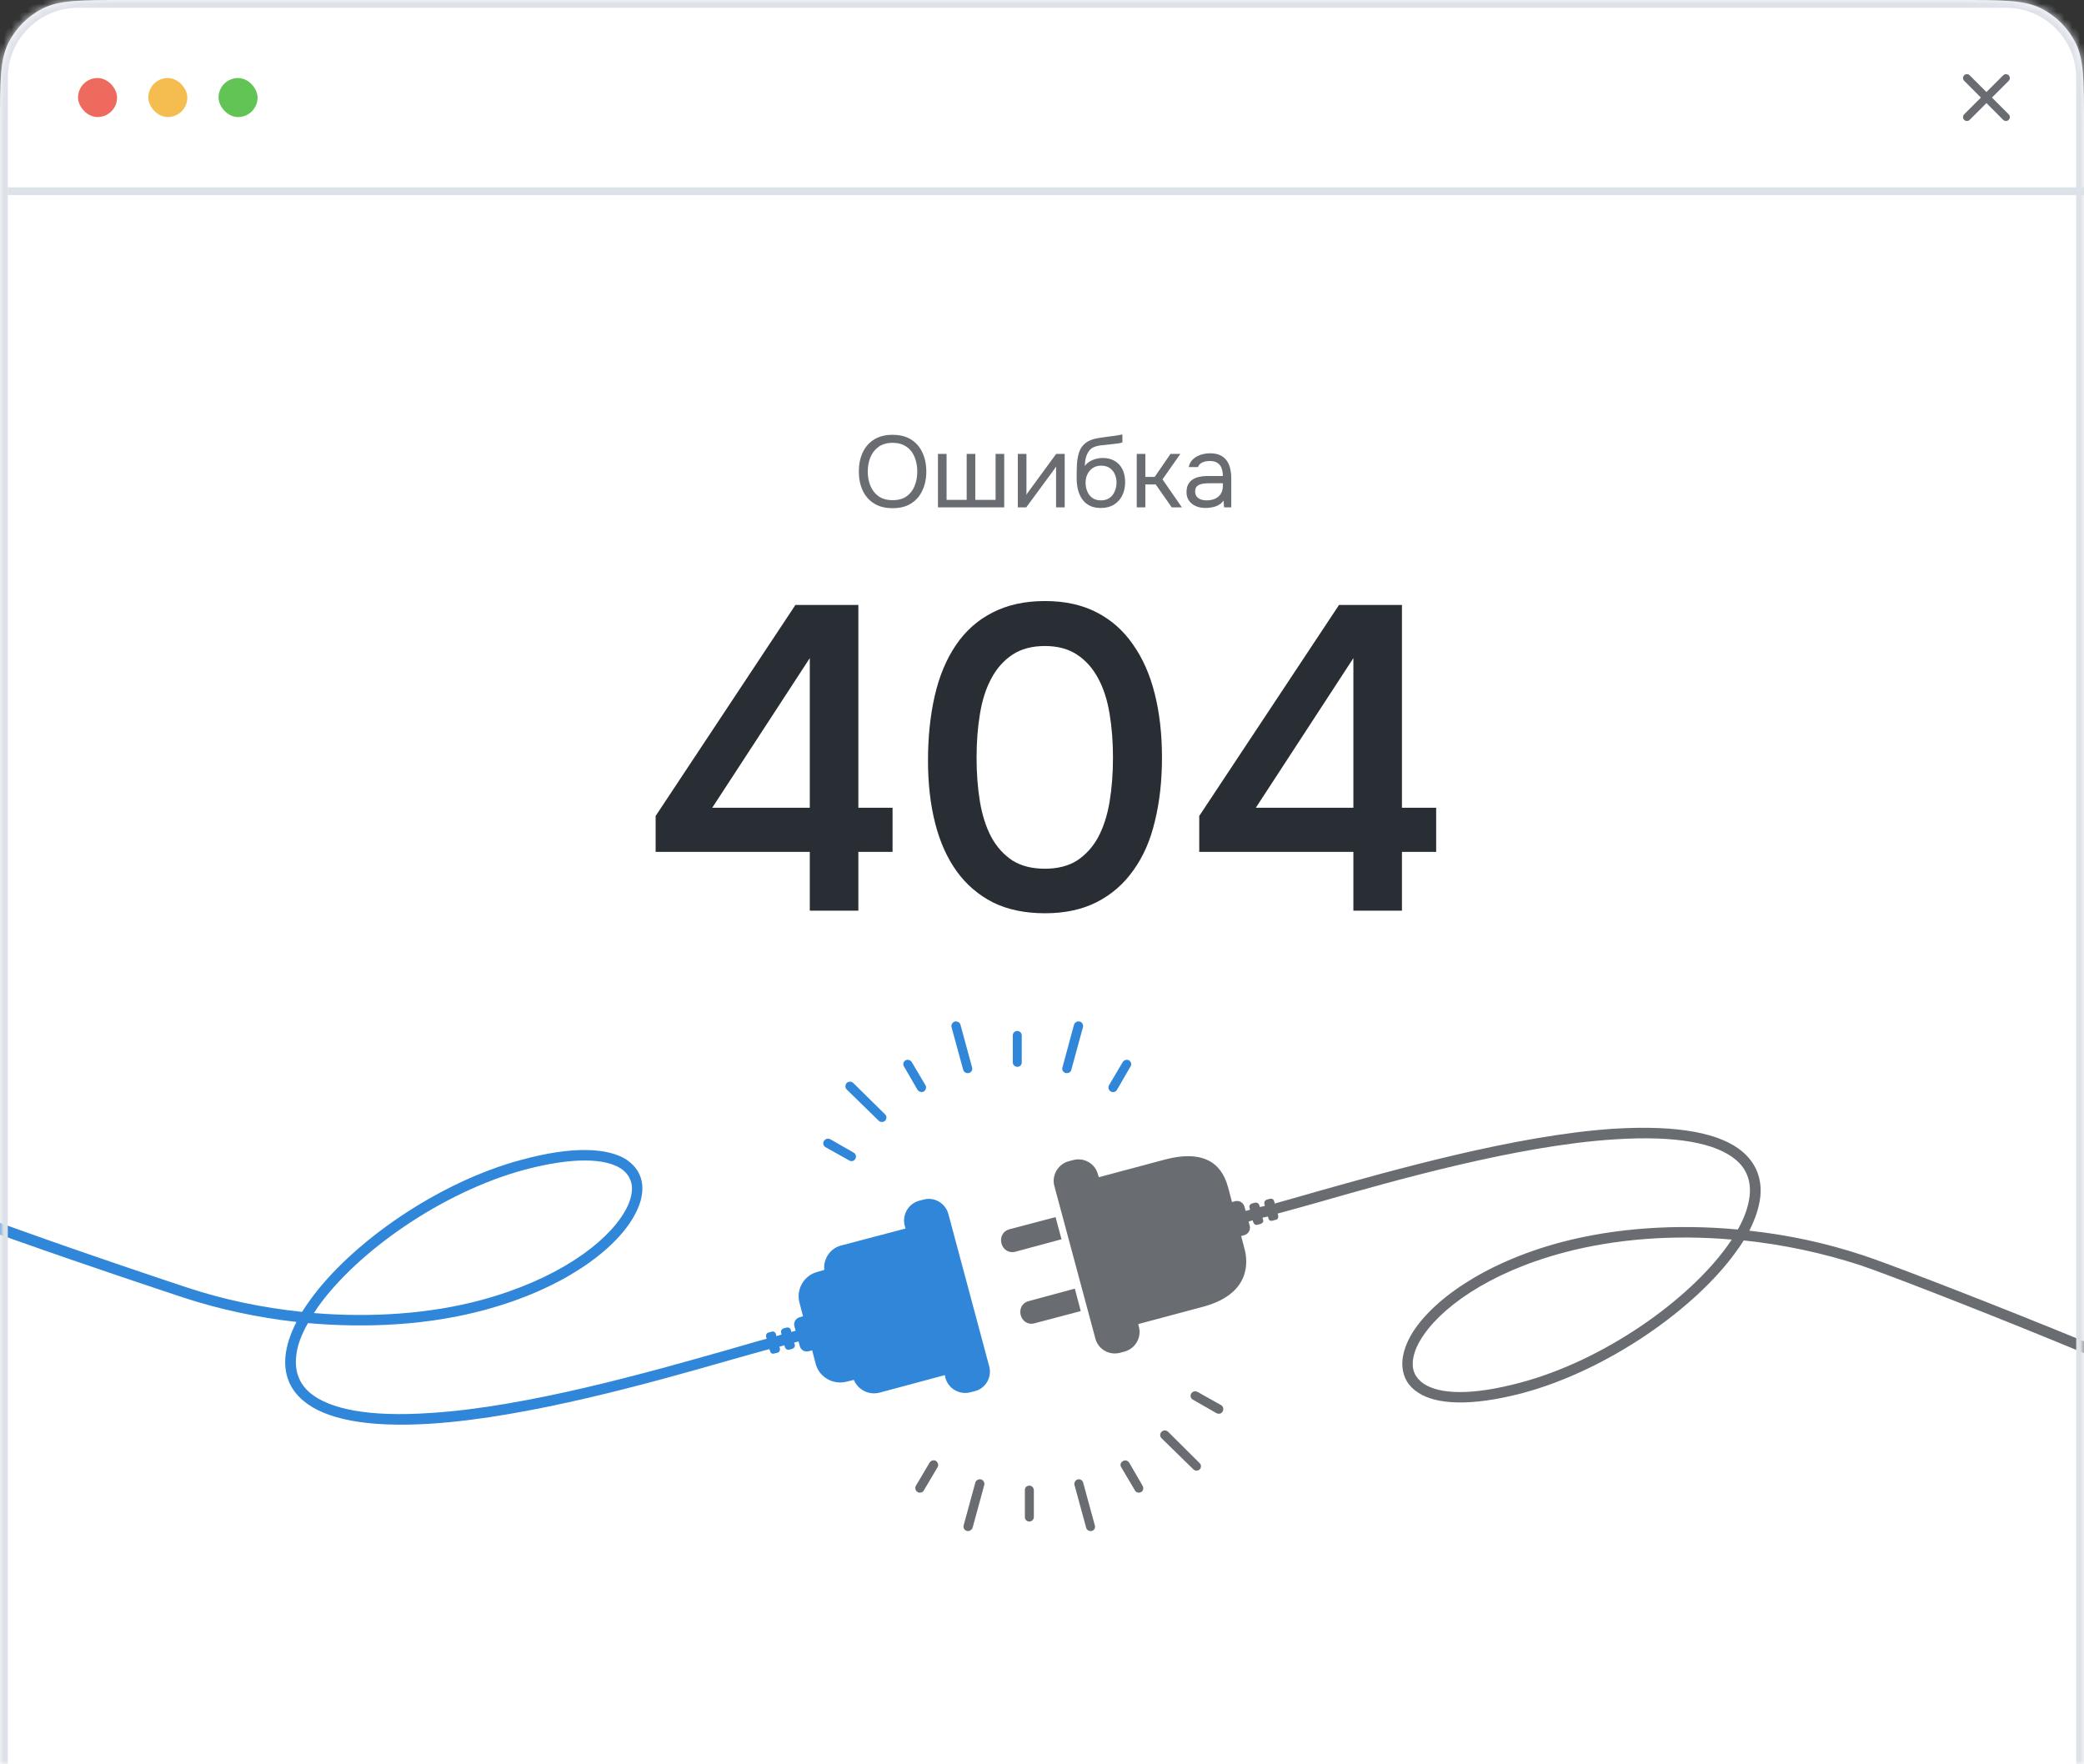
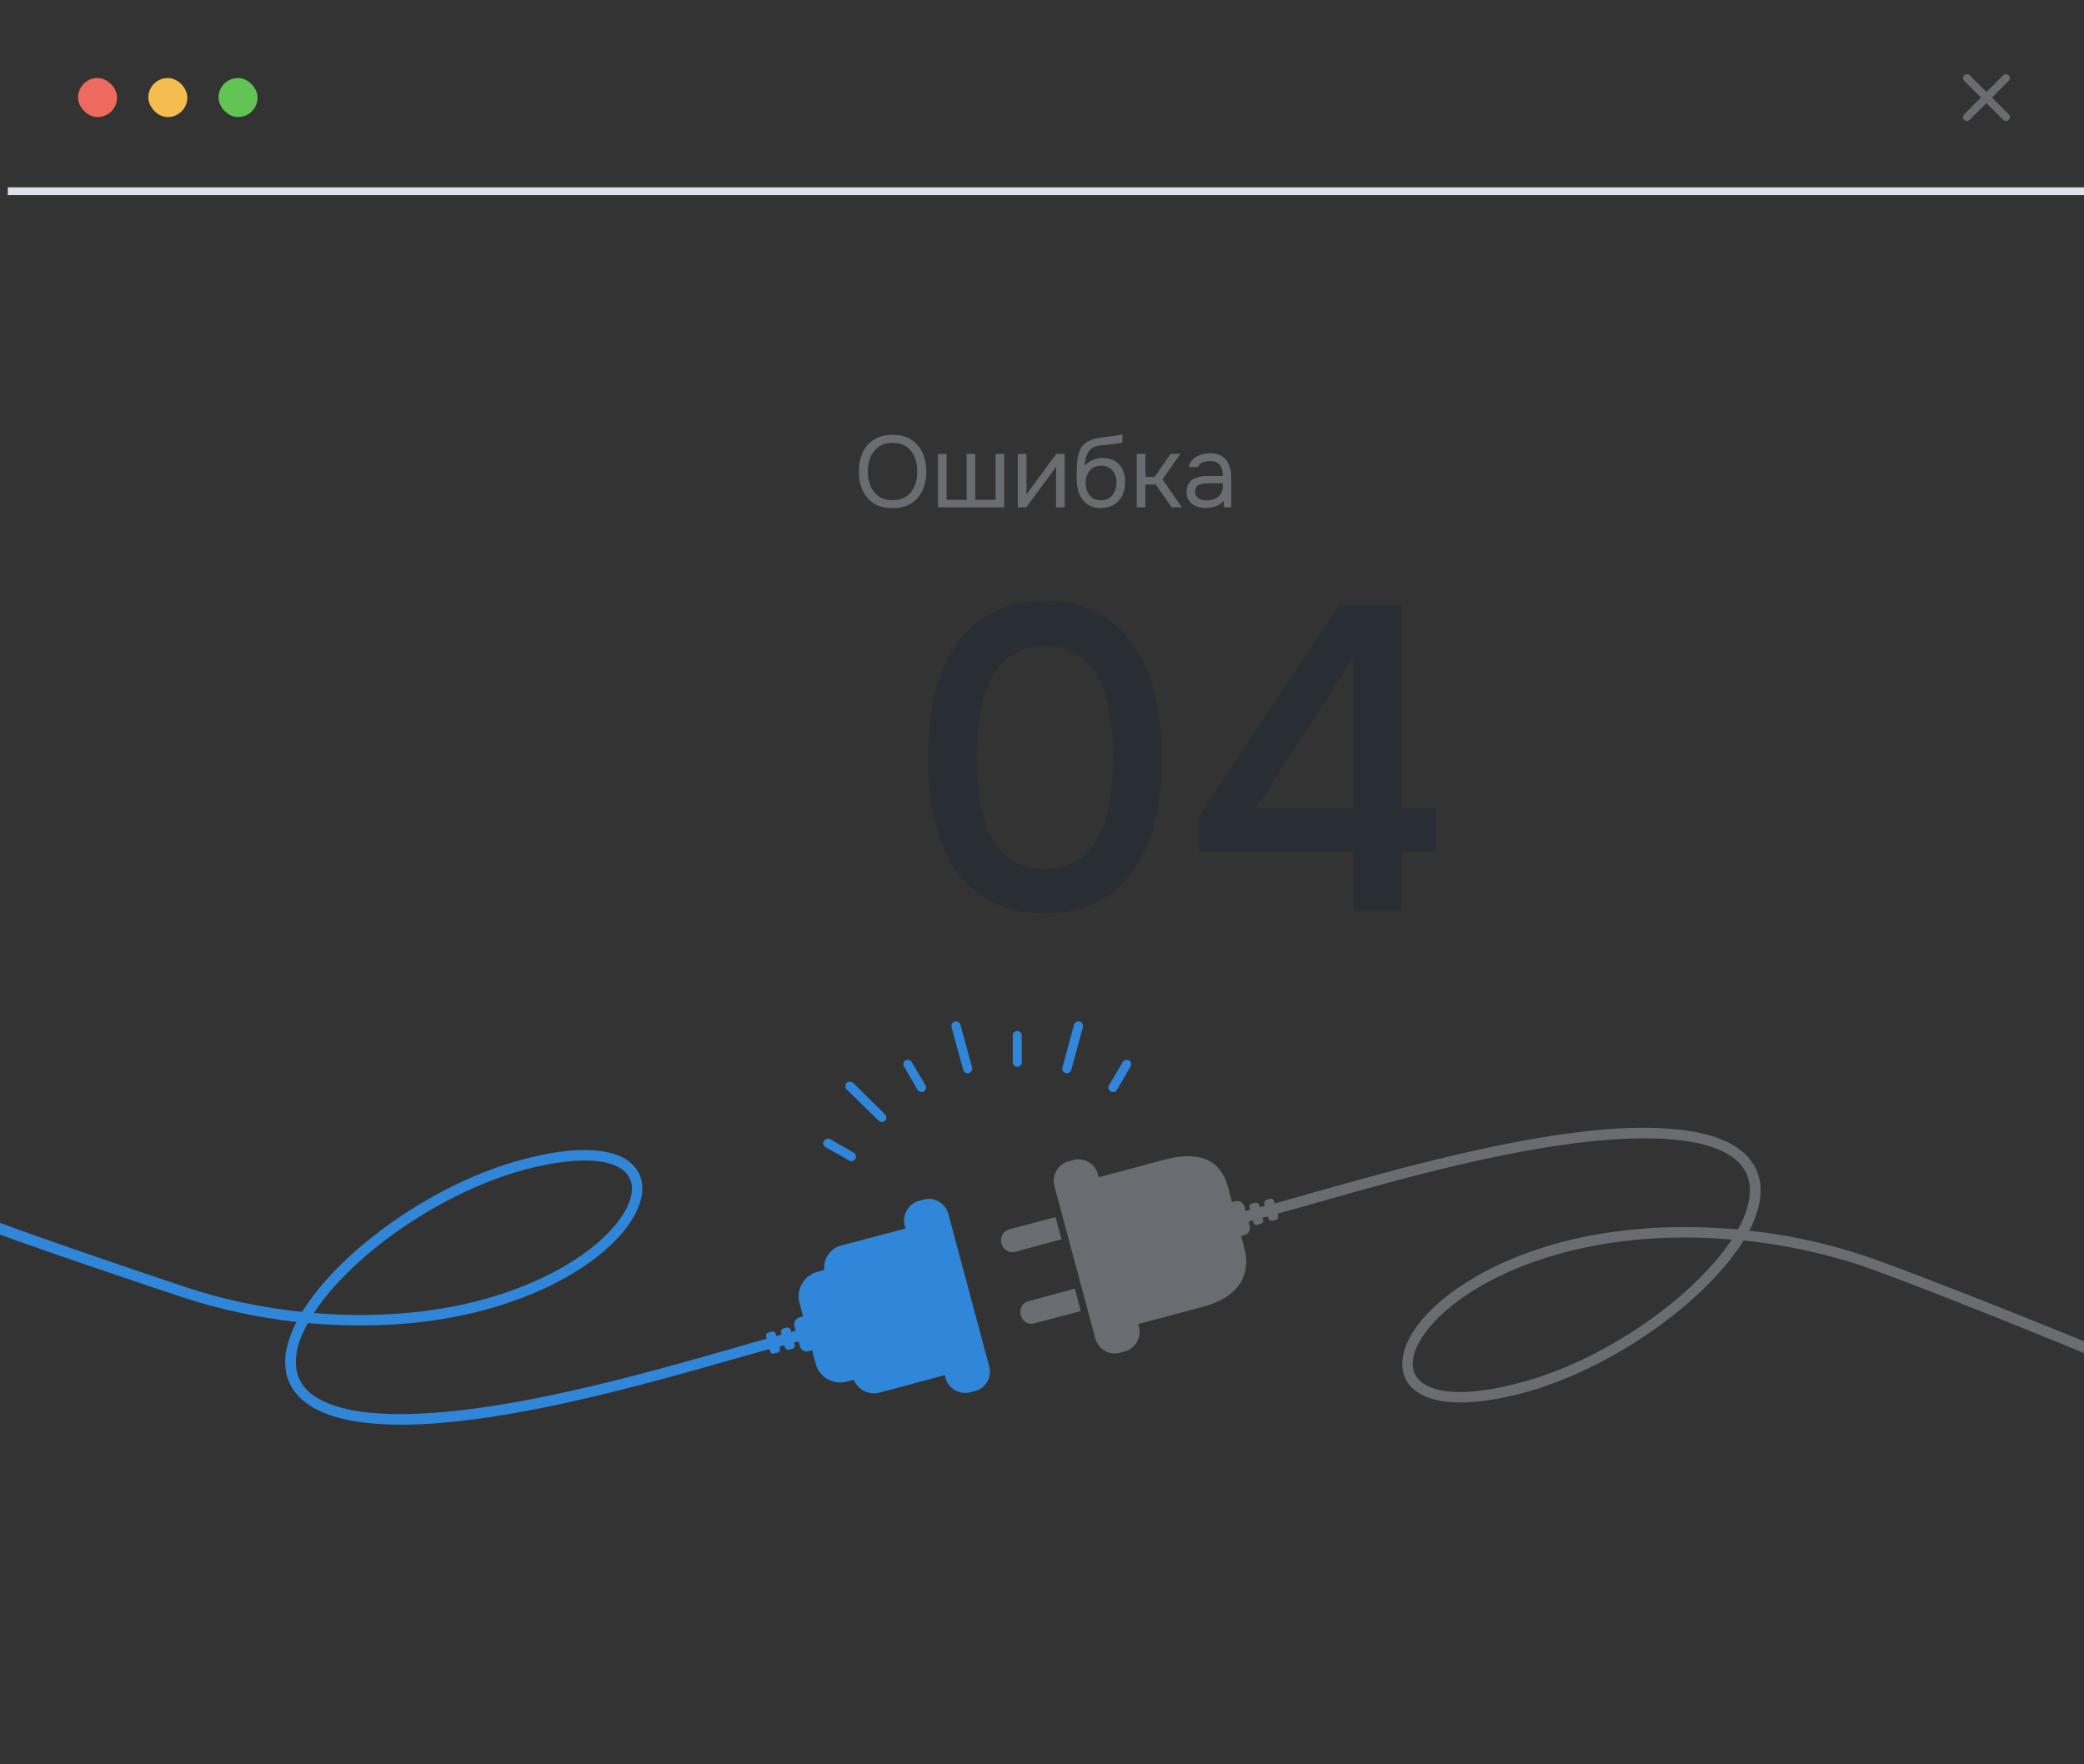
<svg xmlns="http://www.w3.org/2000/svg" width="267" height="226" viewBox="0 0 267 226" fill="none">
  <rect x="0" y="0" width="267" height="226" fill="#333333" stroke="none" />
  <g clip-path="url(#clip0_171_1028)">
    <mask id="path-1-inside-1_171_1028" fill="white">
      <path d="M0 16C0 10.399 0 7.599 1.09 5.46C2.049 3.578 3.578 2.049 5.46 1.09C7.599 0 10.399 0 16 0H251C256.601 0 259.401 0 261.54 1.09C263.422 2.049 264.951 3.578 265.91 5.46C267 7.599 267 10.399 267 16V226H0V16Z" />
    </mask>
-     <path d="M0 16C0 10.399 0 7.599 1.09 5.46C2.049 3.578 3.578 2.049 5.46 1.09C7.599 0 10.399 0 16 0H251C256.601 0 259.401 0 261.54 1.09C263.422 2.049 264.951 3.578 265.91 5.46C267 7.599 267 10.399 267 16V226H0V16Z" fill="white" />
    <path fill-rule="evenodd" clip-rule="evenodd" d="M286.096 182.191V180.488C282.069 177.459 244.179 162.59 238.671 160.811C233.948 159.249 229.071 158.196 224.123 157.669C224.882 156.154 225.377 154.715 225.529 153.315C225.757 151.044 225.034 149.037 223.173 147.484C220.476 145.251 215.235 144.077 206.688 144.608C194.153 145.441 178.316 149.946 168.512 152.71C166.5 153.277 164.715 153.807 163.309 154.186L163.385 154.337L163.233 153.884C163.196 153.656 162.93 153.504 162.702 153.581L162.283 153.694C162.177 153.731 162.088 153.805 162.032 153.902C161.976 154 161.958 154.114 161.98 154.224L162.056 154.489L161.409 154.64L161.333 154.375C161.296 154.269 161.222 154.18 161.125 154.125C161.027 154.069 160.912 154.051 160.802 154.072L160.385 154.186C160.156 154.262 160.004 154.489 160.08 154.715L160.156 154.981L159.587 155.132L159.434 154.564C159.362 154.323 159.2 154.118 158.981 153.991C158.763 153.864 158.504 153.825 158.257 153.882L157.839 153.995L157.384 152.253C156.965 150.815 155.864 146.764 149.141 148.581L140.784 150.815L140.67 150.473C140.328 149.073 138.885 148.24 137.48 148.621L136.909 148.772C135.539 149.151 134.708 150.589 135.087 151.953L140.329 171.449C140.671 172.85 142.114 173.684 143.519 173.302L144.088 173.151C145.458 172.772 146.292 171.333 145.912 169.971L145.837 169.629L154.193 167.395C160.308 165.729 159.852 161.565 159.473 160.089L159.017 158.348L159.434 158.234C159.677 158.161 159.882 158 160.009 157.782C160.136 157.564 160.176 157.306 160.119 157.06L159.967 156.493L160.498 156.341L160.574 156.606C160.651 156.833 160.878 156.985 161.106 156.909L161.524 156.795C161.752 156.72 161.904 156.493 161.828 156.265L161.752 156L162.437 155.849L162.512 156.076C162.551 156.341 162.78 156.455 163.045 156.379L163.463 156.265C163.69 156.228 163.805 156 163.767 155.773L163.69 155.471C165.134 155.092 166.881 154.599 168.895 154.032C178.657 151.231 194.383 146.763 206.805 145.968C214.971 145.438 219.872 146.498 222.341 148.542C223.822 149.754 224.354 151.382 224.164 153.198C224.011 154.523 223.518 156 222.645 157.514C214.895 156.795 207.033 157.287 200.006 159.143C189.938 161.833 183.29 166.755 180.782 171.031C179.948 172.508 179.567 173.908 179.681 175.158C179.796 176.484 180.441 177.619 181.695 178.414C183.973 179.928 188.417 180.231 195.141 178.451C205.967 175.537 217.211 167.662 222.452 160.315C222.794 159.861 223.098 159.406 223.402 158.914C228.449 159.443 233.427 160.498 238.254 162.061C243.99 163.954 282.108 178.975 286.097 182.192L286.096 182.191ZM221.35 159.562C221.54 159.296 221.693 159.032 221.881 158.804C214.474 158.161 207.03 158.69 200.344 160.47C190.659 163.044 184.315 167.701 181.959 171.714C181.237 172.925 180.932 174.061 181.009 175.046C181.085 175.954 181.58 176.711 182.415 177.279C184.429 178.604 188.455 178.832 194.798 177.128C205.358 174.326 216.26 166.679 221.35 159.562ZM131.82 166.68L137.707 165.089L138.466 167.966L132.58 169.52C130.681 170.05 129.92 167.173 131.821 166.681L131.82 166.68ZM129.351 157.478L135.239 155.926L135.999 158.765L130.111 160.354C128.212 160.846 127.452 158.007 129.351 157.478Z" fill="#696D71" />
    <path d="M109.394 147.679C109.661 147.83 109.739 148.207 109.584 148.47C109.546 148.537 109.495 148.595 109.432 148.641C109.37 148.687 109.299 148.72 109.224 148.738C109.148 148.755 109.07 148.758 108.993 148.744C108.917 148.73 108.844 148.701 108.78 148.659L105.756 146.963C105.488 146.813 105.373 146.436 105.564 146.171C105.643 146.039 105.77 145.942 105.92 145.9C106.07 145.858 106.23 145.874 106.368 145.946L109.394 147.679ZM124.55 136.787C124.567 136.859 124.571 136.933 124.559 137.007C124.547 137.08 124.521 137.15 124.482 137.213C124.443 137.276 124.392 137.331 124.331 137.374C124.27 137.418 124.202 137.449 124.129 137.466C123.823 137.542 123.516 137.391 123.402 137.053L121.909 131.589C121.833 131.287 122.024 130.948 122.33 130.873C122.637 130.798 122.981 130.986 123.057 131.287L124.55 136.787ZM130.904 136.108C130.906 136.182 130.892 136.257 130.863 136.326C130.835 136.395 130.792 136.458 130.739 136.511C130.685 136.563 130.621 136.605 130.551 136.633C130.48 136.661 130.405 136.674 130.329 136.673C130.178 136.669 130.034 136.608 129.927 136.503C129.821 136.398 129.759 136.256 129.756 136.108V132.645C129.756 132.495 129.816 132.351 129.924 132.245C130.032 132.139 130.178 132.08 130.33 132.08C130.482 132.08 130.628 132.139 130.736 132.245C130.844 132.351 130.904 132.495 130.904 132.645V136.108ZM137.257 137.05C137.181 137.39 136.836 137.539 136.53 137.464C136.457 137.447 136.388 137.416 136.328 137.372C136.267 137.328 136.215 137.274 136.176 137.21C136.137 137.147 136.111 137.077 136.099 137.004C136.088 136.931 136.091 136.857 136.109 136.785L137.601 131.284C137.678 130.982 138.023 130.794 138.329 130.87C138.635 130.945 138.826 131.284 138.75 131.585L137.257 137.05ZM113.412 142.776C113.642 143.002 113.603 143.34 113.412 143.567C113.299 143.676 113.148 143.737 112.991 143.737C112.833 143.737 112.682 143.676 112.57 143.567L108.474 139.573C108.245 139.347 108.283 138.97 108.474 138.744C108.587 138.635 108.738 138.574 108.895 138.574C109.053 138.574 109.204 138.635 109.317 138.744L113.412 142.776ZM118.579 139.045C118.732 139.309 118.617 139.686 118.349 139.837C118.082 139.987 117.737 139.875 117.546 139.61L115.821 136.634C115.63 136.37 115.745 135.993 116.012 135.843C116.15 135.771 116.311 135.755 116.46 135.797C116.61 135.839 116.738 135.936 116.817 136.068L118.579 139.045ZM143.113 139.61C142.96 139.912 142.578 139.987 142.31 139.837C142.043 139.686 141.926 139.309 142.079 139.045L143.841 136.068C143.994 135.805 144.376 135.692 144.644 135.843C144.912 135.994 145.028 136.37 144.835 136.634L143.113 139.61Z" fill="#3086D8" />
-     <path d="M152.822 179.306C152.755 179.268 152.696 179.217 152.649 179.156C152.602 179.095 152.569 179.025 152.551 178.951C152.533 178.876 152.531 178.799 152.545 178.723C152.559 178.648 152.588 178.577 152.632 178.513C152.784 178.249 153.13 178.173 153.436 178.324L156.46 180.022C156.587 180.107 156.676 180.235 156.712 180.382C156.747 180.528 156.726 180.682 156.652 180.814C156.499 181.116 156.153 181.191 155.847 181.041L152.822 179.306ZM137.662 190.246C137.585 189.943 137.778 189.604 138.083 189.529C138.156 189.511 138.232 189.508 138.306 189.519C138.381 189.53 138.452 189.556 138.516 189.595C138.58 189.633 138.636 189.684 138.68 189.744C138.724 189.803 138.756 189.871 138.774 189.943L140.267 195.413C140.292 195.485 140.303 195.561 140.297 195.637C140.292 195.713 140.271 195.787 140.235 195.855C140.199 195.922 140.149 195.981 140.089 196.029C140.028 196.076 139.959 196.111 139.884 196.131C139.539 196.206 139.234 196.018 139.157 195.715L137.662 190.246ZM131.307 190.927C131.268 190.586 131.537 190.324 131.882 190.324C132.188 190.324 132.456 190.587 132.456 190.927V194.359C132.452 194.508 132.391 194.65 132.284 194.755C132.177 194.861 132.033 194.922 131.882 194.925C131.806 194.927 131.731 194.913 131.66 194.885C131.59 194.857 131.526 194.816 131.472 194.763C131.419 194.71 131.376 194.647 131.348 194.577C131.32 194.508 131.306 194.434 131.307 194.359V190.927ZM124.955 189.943C125.031 189.642 125.376 189.453 125.682 189.529C125.988 189.605 126.179 189.943 126.103 190.246L124.61 195.715C124.495 196.018 124.189 196.206 123.883 196.131C123.577 196.055 123.384 195.753 123.462 195.413L124.955 189.943ZM148.807 184.247C148.699 184.136 148.64 183.989 148.642 183.835C148.644 183.682 148.706 183.536 148.816 183.427C148.926 183.319 149.074 183.257 149.23 183.256C149.385 183.254 149.535 183.312 149.648 183.418L153.706 187.454C153.811 187.56 153.869 187.702 153.868 187.849C153.867 187.997 153.807 188.138 153.701 188.242C153.595 188.347 153.452 188.405 153.302 188.406C153.153 188.407 153.009 188.349 152.902 188.246L148.807 184.247ZM143.637 187.945C143.599 187.881 143.574 187.81 143.565 187.736C143.555 187.663 143.562 187.588 143.583 187.517C143.605 187.446 143.641 187.38 143.69 187.324C143.739 187.267 143.799 187.221 143.867 187.189C144.135 187.001 144.479 187.114 144.67 187.379L146.396 190.358C146.549 190.623 146.472 191 146.204 191.15C145.897 191.302 145.553 191.226 145.399 190.925L143.637 187.945ZM119.097 187.379C119.25 187.114 119.633 187.001 119.901 187.152C120.168 187.34 120.284 187.681 120.13 187.945L118.37 190.925C118.217 191.226 117.834 191.302 117.565 191.15C117.297 190.999 117.183 190.623 117.336 190.358L119.097 187.379Z" fill="#696D71" />
    <path fill-rule="evenodd" clip-rule="evenodd" d="M126.733 175.033L121.508 155.535C121.13 154.135 119.691 153.302 118.328 153.68L117.759 153.829C116.359 154.207 115.565 155.646 115.906 157.009L116.021 157.387L107.69 159.584C106.328 159.962 105.457 161.325 105.608 162.688L104.699 162.953C102.993 163.407 101.973 165.187 102.428 166.89L102.882 168.632L102.466 168.746C101.935 168.897 101.632 169.428 101.783 169.919L101.935 170.487L101.367 170.638L101.329 170.374C101.292 170.268 101.219 170.179 101.121 170.123C101.024 170.067 100.909 170.049 100.799 170.071L100.382 170.184C100.155 170.26 100.004 170.487 100.079 170.715L100.117 170.98L99.474 171.169L99.399 170.904C99.36 170.676 99.095 170.525 98.868 170.601L98.452 170.715C98.225 170.752 98.11 171.018 98.148 171.244L98.225 171.509C96.786 171.888 95.043 172.418 93.037 172.986C83.306 175.75 67.633 180.218 55.248 181.012C47.105 181.581 42.222 180.482 39.761 178.477C38.284 177.227 37.754 175.637 37.944 173.783C38.057 172.457 38.588 171.019 39.458 169.505C47.183 170.187 55.02 169.731 62.024 167.838C72.058 165.151 78.685 160.228 81.146 155.95C82.016 154.474 82.395 153.073 82.282 151.824C82.168 150.498 81.487 149.4 80.275 148.568C77.965 147.091 73.573 146.75 66.872 148.568C56.042 151.444 44.872 159.319 39.648 166.665C39.306 167.119 39.004 167.612 38.701 168.066C33.589 167.536 28.553 166.476 23.896 164.923C18.178 163.03 -14.024 152.282 -18 149.102V150.808C-14.025 153.799 17.989 164.396 23.441 166.214C28.025 167.728 32.983 168.789 37.98 169.356C37.224 170.833 36.73 172.309 36.579 173.672C36.352 175.944 37.034 177.95 38.927 179.503C41.616 181.736 46.841 182.948 55.36 182.379C67.854 181.547 83.643 177.079 93.412 174.277C95.419 173.71 97.16 173.217 98.561 172.838L98.675 173.104C98.683 173.158 98.703 173.21 98.734 173.256C98.764 173.302 98.804 173.34 98.851 173.369C98.898 173.398 98.95 173.416 99.005 173.423C99.059 173.429 99.115 173.423 99.167 173.406L99.622 173.293C99.849 173.255 99.963 172.99 99.925 172.763L99.849 172.536L100.492 172.347L100.568 172.612C100.605 172.717 100.679 172.806 100.777 172.862C100.874 172.918 100.988 172.936 101.098 172.914L101.515 172.801C101.742 172.725 101.894 172.498 101.818 172.271L101.742 172.005L102.311 171.854L102.462 172.422C102.575 172.952 103.105 173.255 103.636 173.105L104.052 172.991L104.506 174.732C104.96 176.436 106.74 177.458 108.482 177.004L109.391 176.777C109.654 177.407 110.137 177.919 110.75 178.219C111.363 178.518 112.064 178.584 112.722 178.405L121.056 176.168L121.132 176.547C121.511 177.912 122.949 178.741 124.35 178.364L124.919 178.213C126.284 177.871 127.113 176.434 126.736 175.033H126.733ZM80.957 151.938C81.033 152.922 80.729 154.058 80.01 155.27C77.662 159.282 71.34 163.94 61.646 166.552C55.02 168.331 47.561 168.824 40.216 168.218L40.745 167.423C45.82 160.304 56.687 152.695 67.212 149.855C73.497 148.19 77.55 148.416 79.555 149.704C80.388 150.272 80.843 151.029 80.957 151.938Z" fill="#3086D8" />
    <path d="M114.362 65.104C113.409 65.104 112.612 64.9 111.97 64.493C111.329 64.086 110.844 63.527 110.514 62.816C110.194 62.105 110.033 61.304 110.033 60.411C110.033 59.51 110.194 58.704 110.514 57.993C110.844 57.282 111.329 56.723 111.97 56.316C112.612 55.909 113.409 55.705 114.362 55.705C115.316 55.705 116.109 55.909 116.741 56.316C117.383 56.723 117.864 57.282 118.184 57.993C118.514 58.704 118.678 59.51 118.678 60.411C118.678 61.304 118.514 62.105 118.184 62.816C117.864 63.527 117.383 64.086 116.741 64.493C116.109 64.9 115.316 65.104 114.362 65.104ZM114.362 64.077C115.09 64.077 115.688 63.912 116.156 63.583C116.624 63.245 116.967 62.799 117.183 62.244C117.409 61.689 117.521 61.078 117.521 60.411C117.521 59.908 117.456 59.436 117.326 58.994C117.205 58.543 117.014 58.149 116.754 57.811C116.494 57.473 116.165 57.209 115.766 57.018C115.368 56.827 114.9 56.732 114.362 56.732C113.643 56.732 113.045 56.901 112.568 57.239C112.1 57.577 111.749 58.023 111.515 58.578C111.29 59.133 111.177 59.744 111.177 60.411C111.177 61.07 111.29 61.676 111.515 62.231C111.741 62.786 112.087 63.232 112.555 63.57C113.032 63.908 113.634 64.077 114.362 64.077ZM120.17 65V58.149H121.275V64.038H123.849V58.149H124.954V64.038H127.554V58.149H128.659V65H120.17ZM130.402 65V58.149H131.507V63.401C131.568 63.28 131.65 63.15 131.754 63.011C131.858 62.864 131.941 62.751 132.001 62.673L135.316 58.149H136.408V65H135.303V59.748C135.234 59.878 135.156 59.999 135.069 60.112C134.991 60.225 134.918 60.329 134.848 60.424L131.481 65H130.402ZM141.032 65.078C140.599 65.078 140.213 65.017 139.875 64.896C139.537 64.766 139.247 64.588 139.004 64.363C138.762 64.129 138.562 63.856 138.406 63.544C138.25 63.223 138.133 62.877 138.055 62.504C137.977 62.131 137.938 61.737 137.938 61.321C137.938 60.654 137.951 60.034 137.977 59.462C138.012 58.881 138.107 58.366 138.263 57.915C138.419 57.456 138.684 57.074 139.056 56.771C139.429 56.468 139.953 56.255 140.629 56.134C140.976 56.073 141.318 56.021 141.656 55.978C141.994 55.935 142.337 55.891 142.683 55.848C142.796 55.831 142.913 55.813 143.034 55.796C143.156 55.779 143.281 55.757 143.411 55.731C143.55 55.705 143.68 55.683 143.801 55.666V56.68C143.706 56.715 143.602 56.745 143.489 56.771C143.385 56.788 143.273 56.806 143.151 56.823C143.039 56.84 142.922 56.853 142.8 56.862C142.688 56.871 142.575 56.884 142.462 56.901C142.35 56.91 142.241 56.923 142.137 56.94C141.834 56.975 141.513 57.009 141.175 57.044C140.837 57.07 140.517 57.139 140.213 57.252C139.919 57.356 139.667 57.56 139.459 57.863C139.355 58.019 139.264 58.205 139.186 58.422C139.117 58.639 139.065 58.86 139.03 59.085C139.004 59.302 138.987 59.51 138.978 59.709C139.152 59.466 139.364 59.271 139.615 59.124C139.867 58.968 140.135 58.855 140.421 58.786C140.707 58.708 140.98 58.669 141.24 58.669C141.864 58.669 142.393 58.799 142.826 59.059C143.26 59.31 143.589 59.67 143.814 60.138C144.04 60.606 144.152 61.152 144.152 61.776C144.152 62.4 144.031 62.963 143.788 63.466C143.546 63.96 143.19 64.354 142.722 64.649C142.263 64.935 141.7 65.078 141.032 65.078ZM141.058 64.103C141.492 64.103 141.856 63.999 142.15 63.791C142.445 63.583 142.666 63.306 142.813 62.959C142.969 62.612 143.047 62.231 143.047 61.815C143.047 61.408 142.969 61.044 142.813 60.723C142.666 60.394 142.445 60.134 142.15 59.943C141.864 59.752 141.509 59.657 141.084 59.657C140.668 59.657 140.309 59.757 140.005 59.956C139.711 60.155 139.481 60.424 139.316 60.762C139.16 61.091 139.082 61.451 139.082 61.841C139.082 62.24 139.156 62.612 139.303 62.959C139.451 63.306 139.667 63.583 139.953 63.791C140.248 63.999 140.616 64.103 141.058 64.103ZM145.637 65V58.149H146.742V61.1H147.938L149.966 58.149H151.227L148.939 61.412L151.422 65H150.122L148.068 62.062H146.742V65H145.637ZM154.448 65.078C154.136 65.078 153.833 65.039 153.538 64.961C153.252 64.874 152.992 64.749 152.758 64.584C152.533 64.411 152.351 64.198 152.212 63.947C152.082 63.687 152.017 63.388 152.017 63.05C152.017 62.66 152.086 62.331 152.225 62.062C152.372 61.793 152.567 61.581 152.81 61.425C153.053 61.269 153.334 61.156 153.655 61.087C153.976 61.018 154.309 60.983 154.656 60.983H156.671C156.671 60.593 156.615 60.255 156.502 59.969C156.398 59.683 156.225 59.462 155.982 59.306C155.739 59.141 155.419 59.059 155.02 59.059C154.777 59.059 154.552 59.085 154.344 59.137C154.136 59.189 153.958 59.271 153.811 59.384C153.664 59.497 153.555 59.648 153.486 59.839H152.303C152.364 59.527 152.481 59.263 152.654 59.046C152.836 58.821 153.053 58.639 153.304 58.5C153.564 58.353 153.841 58.244 154.136 58.175C154.431 58.106 154.725 58.071 155.02 58.071C155.679 58.071 156.207 58.205 156.606 58.474C157.005 58.734 157.295 59.107 157.477 59.592C157.659 60.069 157.75 60.636 157.75 61.295V65H156.827L156.762 64.129C156.571 64.389 156.342 64.588 156.073 64.727C155.804 64.866 155.527 64.957 155.241 65C154.964 65.052 154.699 65.078 154.448 65.078ZM154.552 64.103C154.985 64.103 155.358 64.034 155.67 63.895C155.991 63.748 156.238 63.535 156.411 63.258C156.584 62.981 156.671 62.643 156.671 62.244V61.906H155.462C155.176 61.906 154.894 61.91 154.617 61.919C154.34 61.928 154.088 61.962 153.863 62.023C153.638 62.084 153.456 62.188 153.317 62.335C153.187 62.482 153.122 62.695 153.122 62.972C153.122 63.232 153.187 63.444 153.317 63.609C153.456 63.774 153.633 63.899 153.85 63.986C154.075 64.064 154.309 64.103 154.552 64.103Z" fill="#696D71" />
-     <path d="M109.972 77.499V103.482H114.355V109.133H109.972V116.668H103.75V109.133H84V104.535L101.91 77.499H109.972ZM91.251 103.482H103.75V84.313L91.251 103.482Z" fill="#282E33" />
    <path d="M148.871 97.055C148.871 100.047 148.564 102.78 147.951 105.255C147.374 107.693 146.454 109.779 145.191 111.515C143.965 113.251 142.414 114.599 140.538 115.56C138.662 116.52 136.444 117 133.882 117C131.321 117 129.103 116.538 127.227 115.615C125.351 114.655 123.8 113.325 122.574 111.626C121.347 109.927 120.427 107.877 119.814 105.476C119.201 103.076 118.894 100.398 118.894 97.443C118.894 94.415 119.183 91.644 119.76 89.133C120.337 86.621 121.239 84.461 122.465 82.651C123.692 80.841 125.243 79.456 127.119 78.496C129.031 77.499 131.285 77 133.882 77C136.408 77 138.608 77.48 140.484 78.44C142.36 79.401 143.911 80.767 145.137 82.54C146.4 84.313 147.338 86.437 147.951 88.911C148.564 91.349 148.871 94.064 148.871 97.055ZM125.117 97.055C125.117 99.087 125.261 100.97 125.55 102.706C125.838 104.442 126.325 105.957 127.011 107.249C127.696 108.505 128.598 109.502 129.716 110.241C130.834 110.943 132.223 111.294 133.882 111.294C135.506 111.294 136.877 110.943 137.995 110.241C139.113 109.502 140.015 108.505 140.7 107.249C141.386 105.957 141.873 104.442 142.161 102.706C142.45 100.97 142.594 99.087 142.594 97.055C142.594 95.061 142.45 93.196 142.161 91.46C141.873 89.687 141.386 88.173 140.7 86.917C140.015 85.624 139.113 84.609 137.995 83.87C136.877 83.131 135.506 82.762 133.882 82.762C132.223 82.762 130.834 83.131 129.716 83.87C128.598 84.609 127.696 85.624 127.011 86.917C126.325 88.173 125.838 89.687 125.55 91.46C125.261 93.196 125.117 95.061 125.117 97.055Z" fill="#282E33" />
    <path d="M179.617 77.499V103.482H184V109.133H179.617V116.668H173.395V109.133H153.645V104.535L171.555 77.499H179.617ZM160.895 103.482H173.395V84.313L160.895 103.482Z" fill="#282E33" />
    <rect x="10" y="9.996" width="5" height="5" rx="2.496" fill="#EE6A5F" />
    <rect x="19" y="9.996" width="5" height="5" rx="2.496" fill="#F5BD4F" />
    <rect x="28" y="9.996" width="5" height="5" rx="2.496" fill="#61C454" />
    <line x1="1" y1="24.5" x2="267" y2="24.5" stroke="#DDE1E8" />
    <path d="M257 10L252 15M257 15L252 10" stroke="#696D71" stroke-linecap="round" stroke-linejoin="round" />
  </g>
-   <path d="M-1 10C-1 3.925 3.925 -1 10 -1H257C263.075 -1 268 3.925 268 10H266C266 5.029 261.971 1 257 1H10C5.029 1 1 5.029 1 10H-1ZM267 226H0H267ZM-1 226V10C-1 3.925 3.925 -1 10 -1V1C5.029 1 1 5.029 1 10V226H-1ZM257 -1C263.075 -1 268 3.925 268 10V226H266V10C266 5.029 261.971 1 257 1V-1Z" fill="#DDE1E8" mask="url(#path-1-inside-1_171_1028)" />
  <defs>
    <clipPath id="clip0_171_1028">
      <path d="M0 16C0 10.399 0 7.599 1.09 5.46C2.049 3.578 3.578 2.049 5.46 1.09C7.599 0 10.399 0 16 0H251C256.601 0 259.401 0 261.54 1.09C263.422 2.049 264.951 3.578 265.91 5.46C267 7.599 267 10.399 267 16V226H0V16Z" fill="white" />
    </clipPath>
  </defs>
</svg>